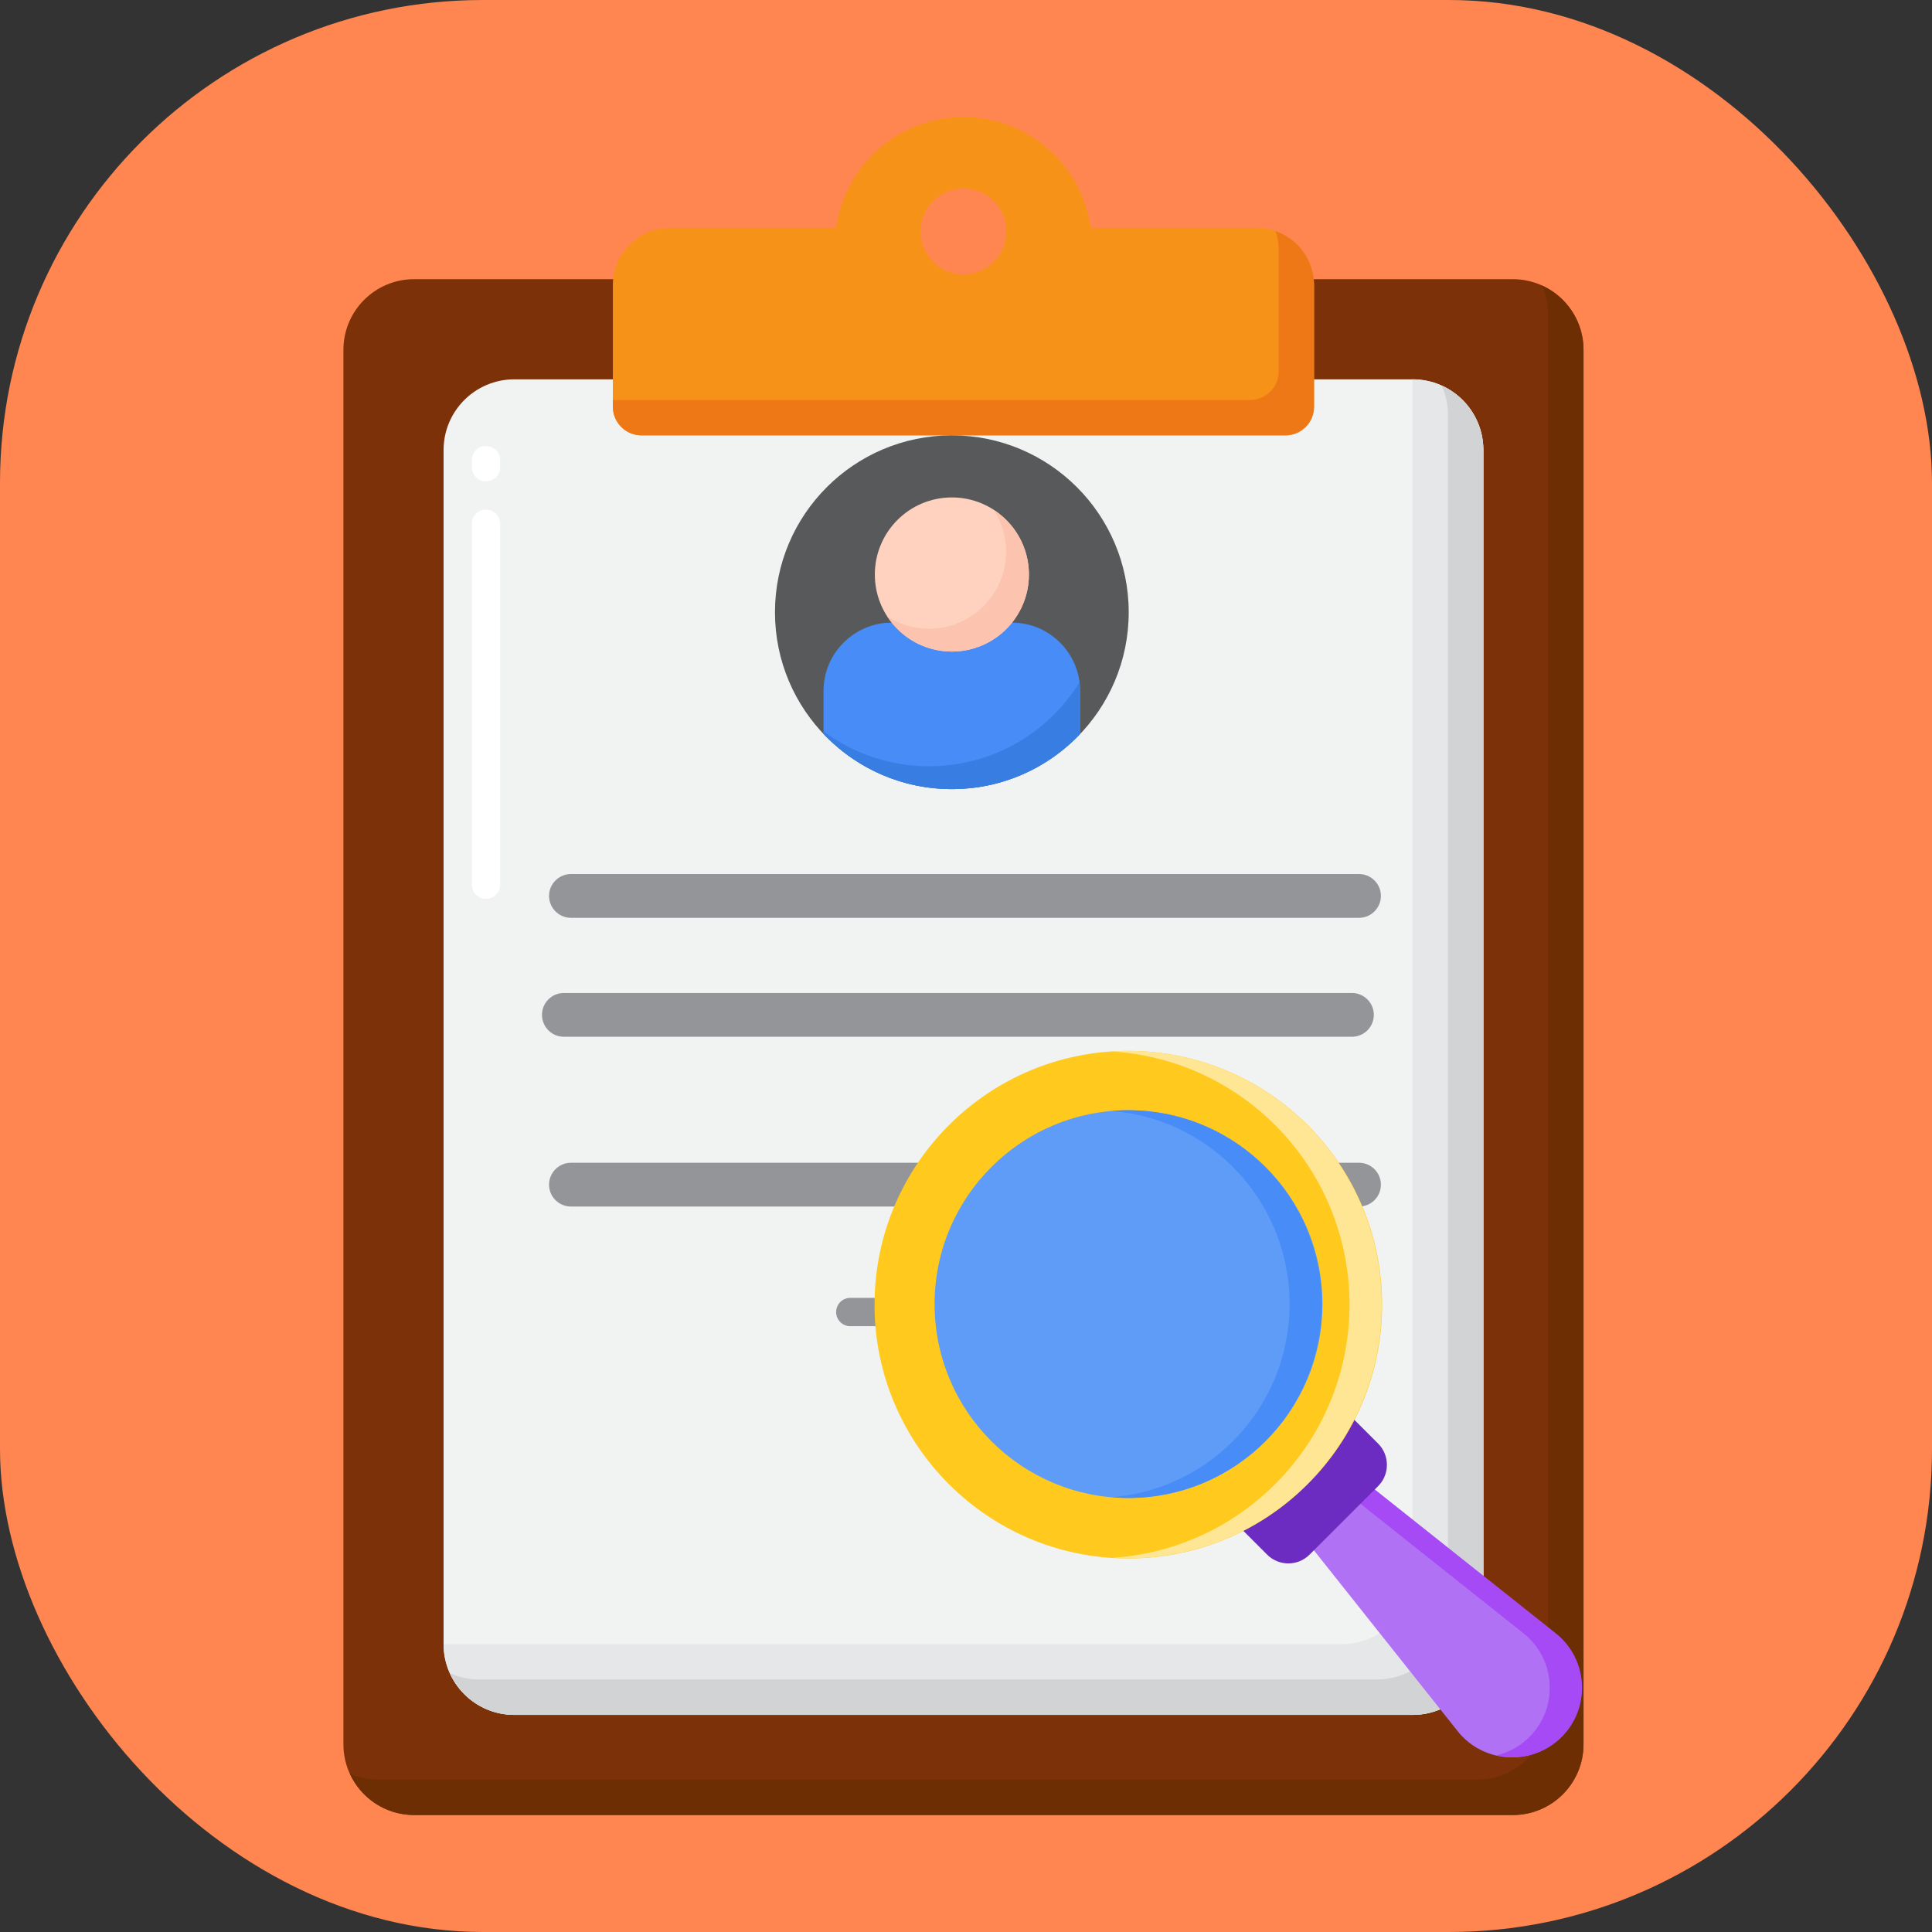
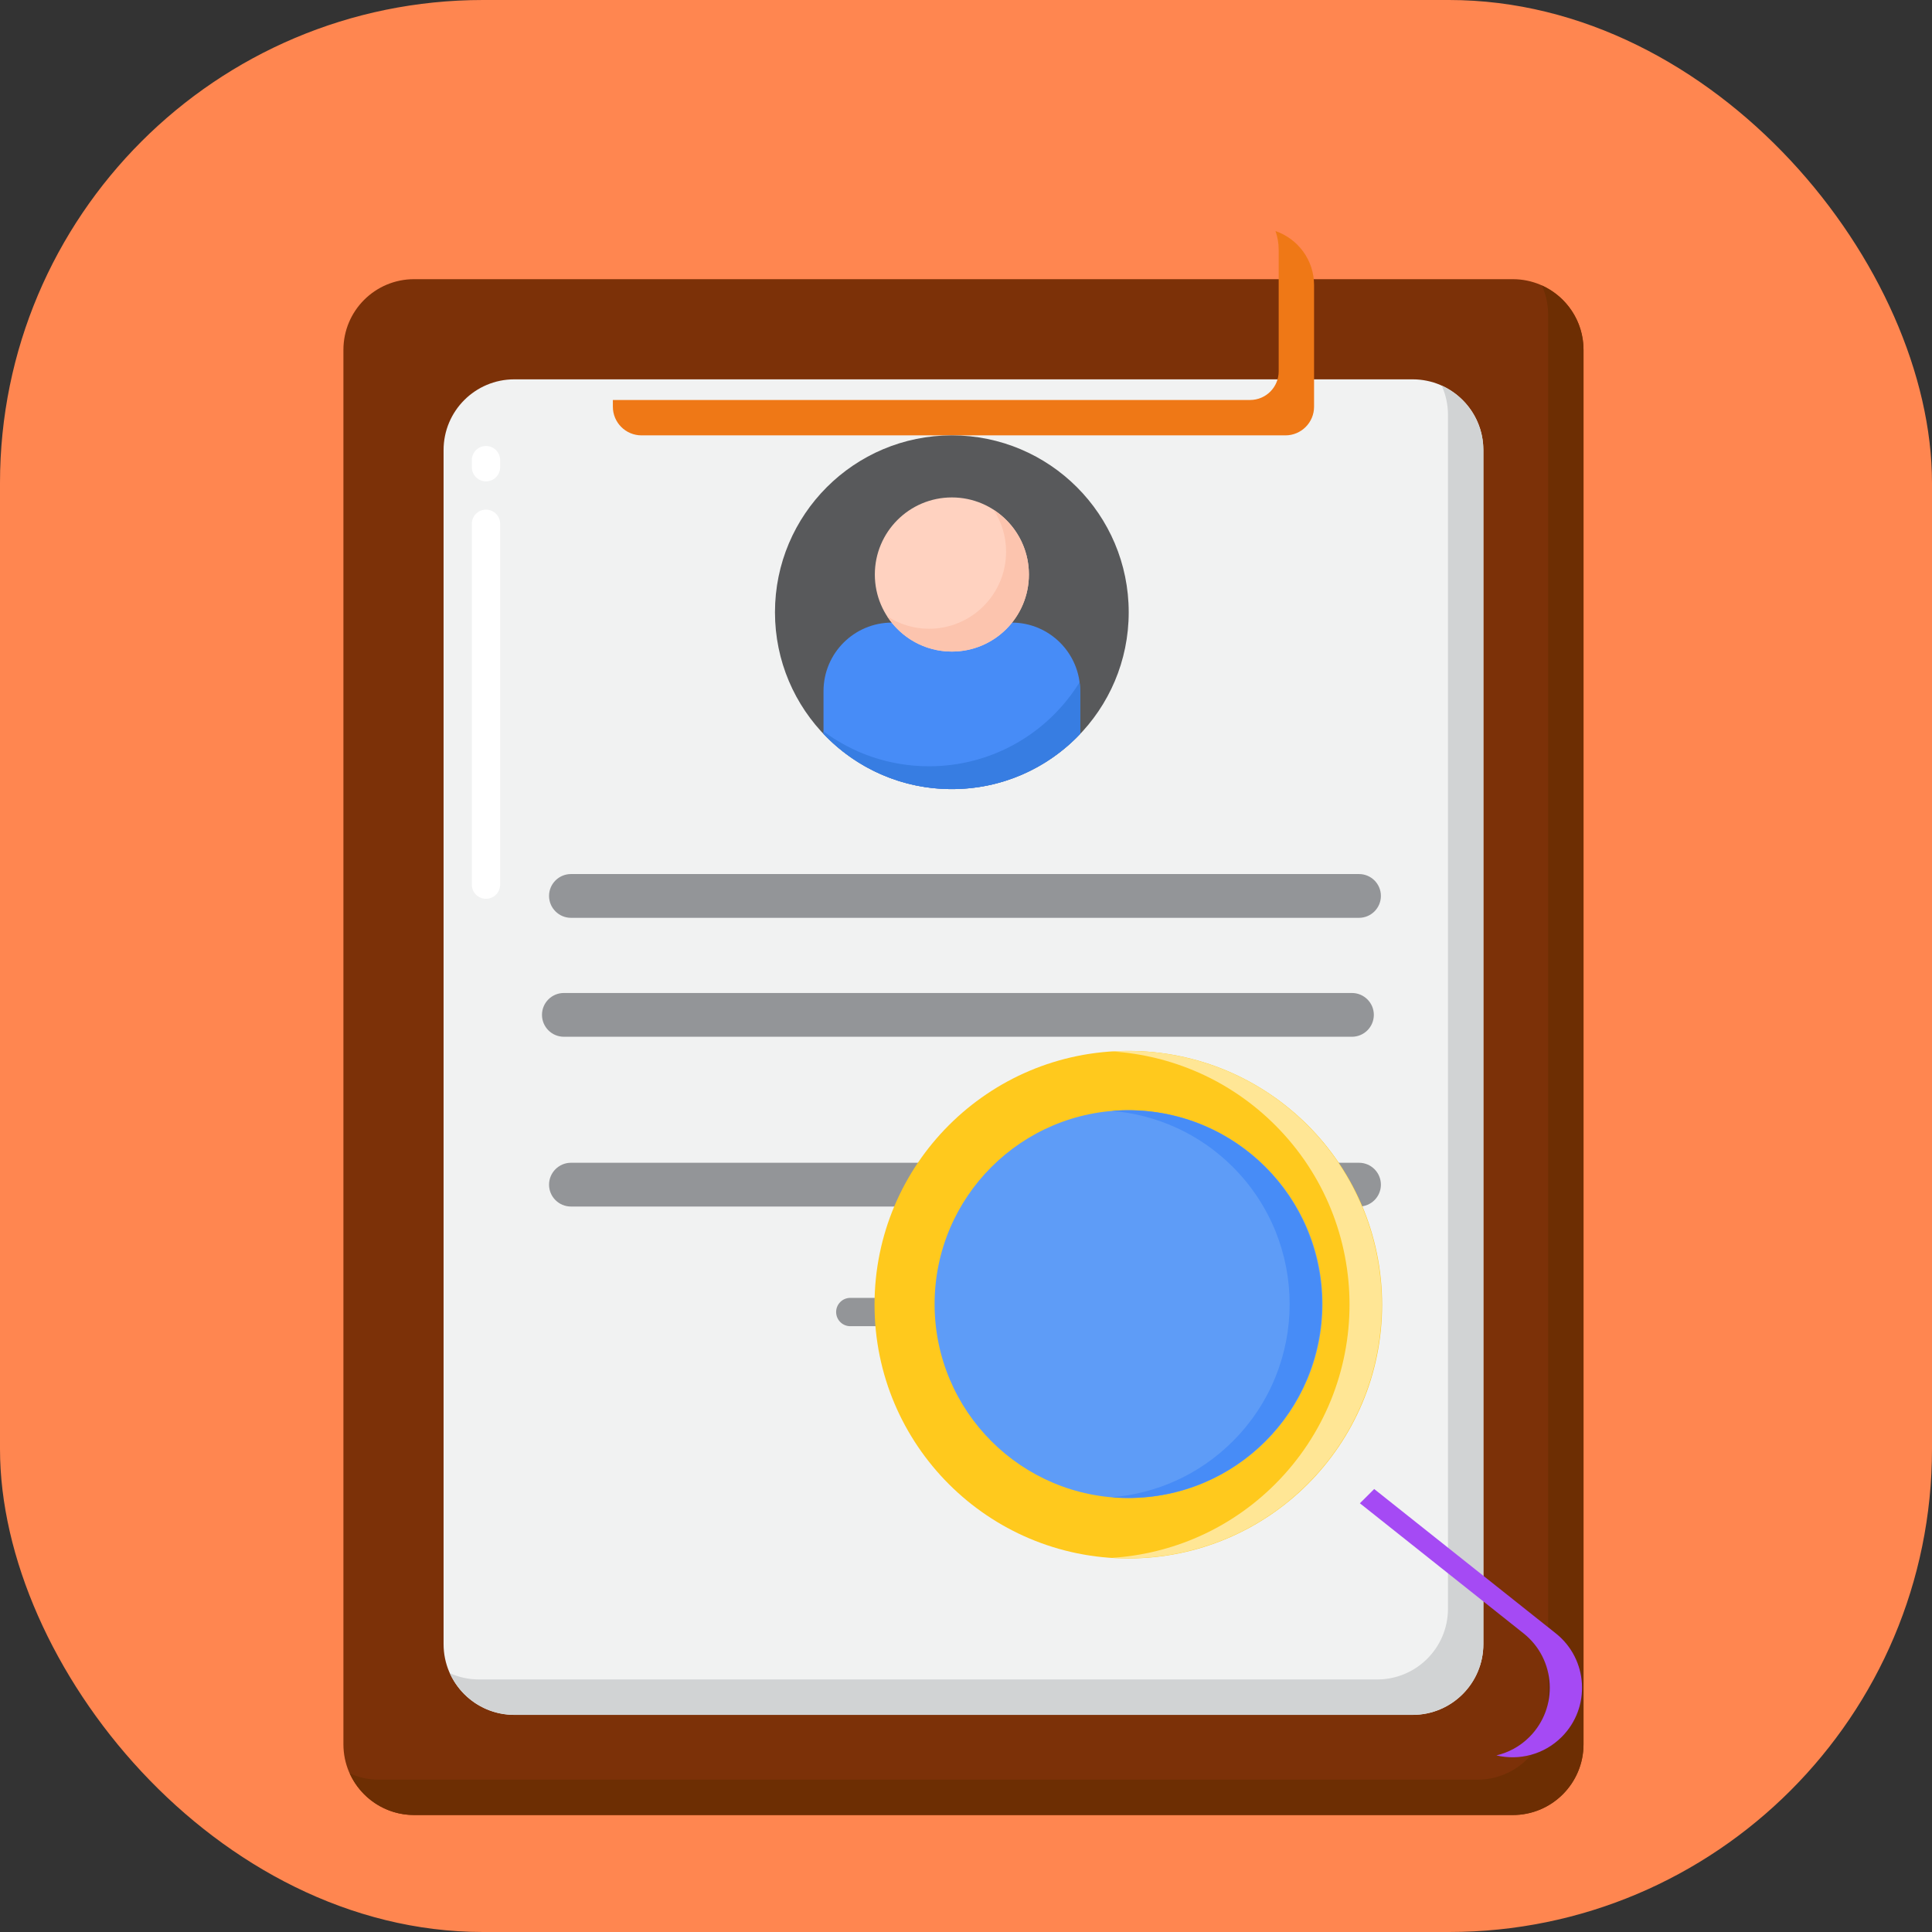
<svg xmlns="http://www.w3.org/2000/svg" width="32" height="32" viewBox="0 0 32 32" fill="none">
  <rect x="0" y="0" width="32" height="32" fill="#333333" stroke="none" />
  <rect width="32" height="32" rx="8" fill="#FF8650" />
  <path d="M25.056 30.062H6.859C6.212 30.062 5.688 29.538 5.688 28.891V5.795C5.688 5.148 6.212 4.624 6.859 4.624H25.056C25.704 4.624 26.228 5.148 26.228 5.795V28.891C26.228 29.538 25.704 30.062 25.056 30.062Z" fill="#7C3108" />
  <path d="M25.538 4.728C25.605 4.875 25.642 5.038 25.642 5.21V28.305C25.642 28.952 25.118 29.477 24.471 29.477H6.274C6.102 29.477 5.939 29.439 5.792 29.372C5.976 29.779 6.384 30.063 6.86 30.063H25.057C25.704 30.063 26.228 29.538 26.228 28.891V5.795C26.228 5.32 25.945 4.912 25.538 4.728Z" fill="#6D2E03" />
  <path d="M23.397 28.404H8.519C7.871 28.404 7.347 27.879 7.347 27.232V7.455C7.347 6.807 7.871 6.283 8.519 6.283H23.397C24.045 6.283 24.569 6.807 24.569 7.455V27.232C24.569 27.879 24.045 28.404 23.397 28.404Z" fill="#F1F2F2" />
  <path d="M22.509 15.202H9.457C9.257 15.202 9.094 15.039 9.094 14.839C9.094 14.639 9.257 14.477 9.457 14.477H22.509C22.71 14.477 22.872 14.639 22.872 14.839C22.872 15.039 22.71 15.202 22.509 15.202Z" fill="#939598" />
  <path d="M22.392 17.172H9.34C9.139 17.172 8.977 17.009 8.977 16.809C8.977 16.609 9.139 16.447 9.34 16.447H22.392C22.592 16.447 22.755 16.609 22.755 16.809C22.755 17.009 22.593 17.172 22.392 17.172Z" fill="#939598" />
  <path d="M22.509 19.984H9.457C9.257 19.984 9.094 19.822 9.094 19.622C9.094 19.422 9.257 19.259 9.457 19.259H22.509C22.71 19.259 22.872 19.422 22.872 19.622C22.872 19.822 22.71 19.984 22.509 19.984Z" fill="#939598" />
  <path d="M22.52 21.966H14.083C13.954 21.966 13.849 21.861 13.849 21.731C13.849 21.602 13.954 21.497 14.083 21.497H22.52C22.65 21.497 22.755 21.602 22.755 21.731C22.755 21.861 22.65 21.966 22.52 21.966Z" fill="#939598" />
  <path d="M8.05 14.887C7.92 14.887 7.815 14.782 7.815 14.652V8.676C7.815 8.546 7.92 8.441 8.05 8.441C8.179 8.441 8.284 8.546 8.284 8.676V14.652C8.284 14.782 8.179 14.887 8.05 14.887ZM8.05 7.973C7.92 7.973 7.815 7.868 7.815 7.738V7.621C7.815 7.492 7.92 7.387 8.05 7.387C8.179 7.387 8.284 7.492 8.284 7.621V7.738C8.284 7.868 8.179 7.973 8.05 7.973Z" fill="white" />
-   <path d="M23.397 6.283V26.06C23.397 26.707 22.873 27.232 22.226 27.232H7.347C7.347 27.879 7.871 28.404 8.519 28.404H23.397C24.045 28.404 24.569 27.879 24.569 27.232V7.455C24.569 6.807 24.045 6.283 23.397 6.283Z" fill="#E6E7E8" />
  <path d="M23.879 6.387C23.945 6.534 23.983 6.697 23.983 6.869V26.646C23.983 27.293 23.458 27.817 22.811 27.817H7.932C7.761 27.817 7.598 27.78 7.451 27.713C7.635 28.12 8.043 28.403 8.518 28.403H23.397C24.044 28.403 24.569 27.879 24.569 27.232V7.455C24.569 6.979 24.285 6.571 23.879 6.387Z" fill="#D1D3D4" />
-   <path d="M20.816 3.774H18.068C17.923 2.737 17.035 1.938 15.958 1.938C14.88 1.938 13.992 2.737 13.848 3.774H11.099C10.575 3.774 10.151 4.199 10.151 4.722V6.737C10.151 6.999 10.363 7.211 10.625 7.211H21.29C21.552 7.211 21.764 6.999 21.764 6.737V4.722C21.764 4.199 21.34 3.774 20.816 3.774ZM15.958 4.545C15.565 4.545 15.247 4.226 15.247 3.834C15.247 3.441 15.565 3.123 15.958 3.123C16.35 3.123 16.669 3.441 16.669 3.834C16.669 4.226 16.35 4.545 15.958 4.545Z" fill="#F79219" />
  <path d="M21.126 3.827C21.16 3.924 21.179 4.028 21.179 4.137V6.151C21.179 6.413 20.967 6.625 20.705 6.625H10.151V6.737C10.151 6.999 10.364 7.211 10.625 7.211H21.291C21.552 7.211 21.765 6.999 21.765 6.737V4.722C21.765 4.307 21.498 3.955 21.126 3.827Z" fill="#EF7816" />
  <path d="M15.766 13.07C17.384 13.07 18.695 11.759 18.695 10.141C18.695 8.523 17.384 7.211 15.766 7.211C14.148 7.211 12.836 8.523 12.836 10.141C12.836 11.759 14.148 13.07 15.766 13.07Z" fill="#58595B" />
  <path d="M13.64 12.156C14.174 12.719 14.929 13.07 15.766 13.07C16.603 13.07 17.357 12.719 17.891 12.156V11.447C17.891 10.82 17.383 10.312 16.757 10.312H14.774C14.148 10.312 13.64 10.82 13.64 11.447L13.64 12.156Z" fill="#478CF7" />
  <path d="M15.388 12.692C14.733 12.692 14.128 12.477 13.64 12.114V12.155C14.174 12.719 14.929 13.07 15.766 13.07C16.603 13.07 17.357 12.719 17.891 12.155V11.447C17.891 11.397 17.887 11.349 17.881 11.301C17.365 12.136 16.441 12.692 15.388 12.692Z" fill="#377DE2" />
  <path d="M15.766 10.792C16.471 10.792 17.042 10.221 17.042 9.516C17.042 8.811 16.471 8.239 15.766 8.239C15.061 8.239 14.49 8.811 14.49 9.516C14.49 10.221 15.061 10.792 15.766 10.792Z" fill="#FFD2C0" />
  <path d="M16.458 8.445C16.588 8.644 16.664 8.882 16.664 9.138C16.664 9.842 16.092 10.414 15.388 10.414C15.132 10.414 14.895 10.338 14.695 10.208C14.922 10.559 15.316 10.792 15.766 10.792C16.471 10.792 17.042 10.22 17.042 9.516C17.042 9.066 16.809 8.672 16.458 8.445Z" fill="#FCC4AE" />
-   <path d="M25.859 28.77C25.372 29.256 24.57 29.211 24.142 28.672L21.752 25.665L22.754 24.663L25.761 27.053C26.3 27.481 26.346 28.283 25.859 28.77Z" fill="#B171F4" />
  <path d="M25.768 27.053L22.761 24.663L22.524 24.899L25.234 27.053C25.773 27.481 25.818 28.283 25.332 28.77C25.175 28.927 24.985 29.028 24.785 29.075C25.159 29.163 25.57 29.065 25.866 28.77C26.353 28.283 26.307 27.481 25.768 27.053Z" fill="#A54AF4" />
-   <path d="M22.826 24.615L21.691 25.749C21.497 25.944 21.181 25.944 20.987 25.749L20.354 25.116L22.193 23.278L22.826 23.91C23.02 24.105 23.02 24.421 22.826 24.615Z" fill="#6C2BC1" />
  <path d="M18.688 25.813C21.01 25.813 22.892 23.931 22.892 21.61C22.892 19.288 21.01 17.406 18.688 17.406C16.367 17.406 14.485 19.288 14.485 21.61C14.485 23.931 16.367 25.813 18.688 25.813Z" fill="#FFC91D" />
  <path d="M18.416 17.415C19.401 17.477 20.368 17.884 21.121 18.636C22.763 20.278 22.763 22.939 21.121 24.581C20.368 25.334 19.401 25.74 18.416 25.803C19.579 25.876 20.767 25.47 21.655 24.581C23.297 22.939 23.297 20.278 21.655 18.636C20.767 17.748 19.579 17.341 18.416 17.415Z" fill="#FFE695" />
  <path d="M18.692 24.812C20.466 24.812 21.904 23.374 21.904 21.6C21.904 19.827 20.466 18.389 18.692 18.389C16.918 18.389 15.48 19.827 15.48 21.6C15.48 23.374 16.918 24.812 18.692 24.812Z" fill="#5E9CF7" />
  <path d="M18.416 18.4C19.147 18.461 19.861 18.77 20.42 19.329C21.674 20.583 21.674 22.616 20.42 23.871C19.861 24.43 19.147 24.739 18.416 24.799C19.325 24.875 20.259 24.566 20.954 23.871C22.208 22.616 22.208 20.583 20.954 19.329C20.259 18.634 19.325 18.325 18.416 18.4Z" fill="#478CF7" />
</svg>